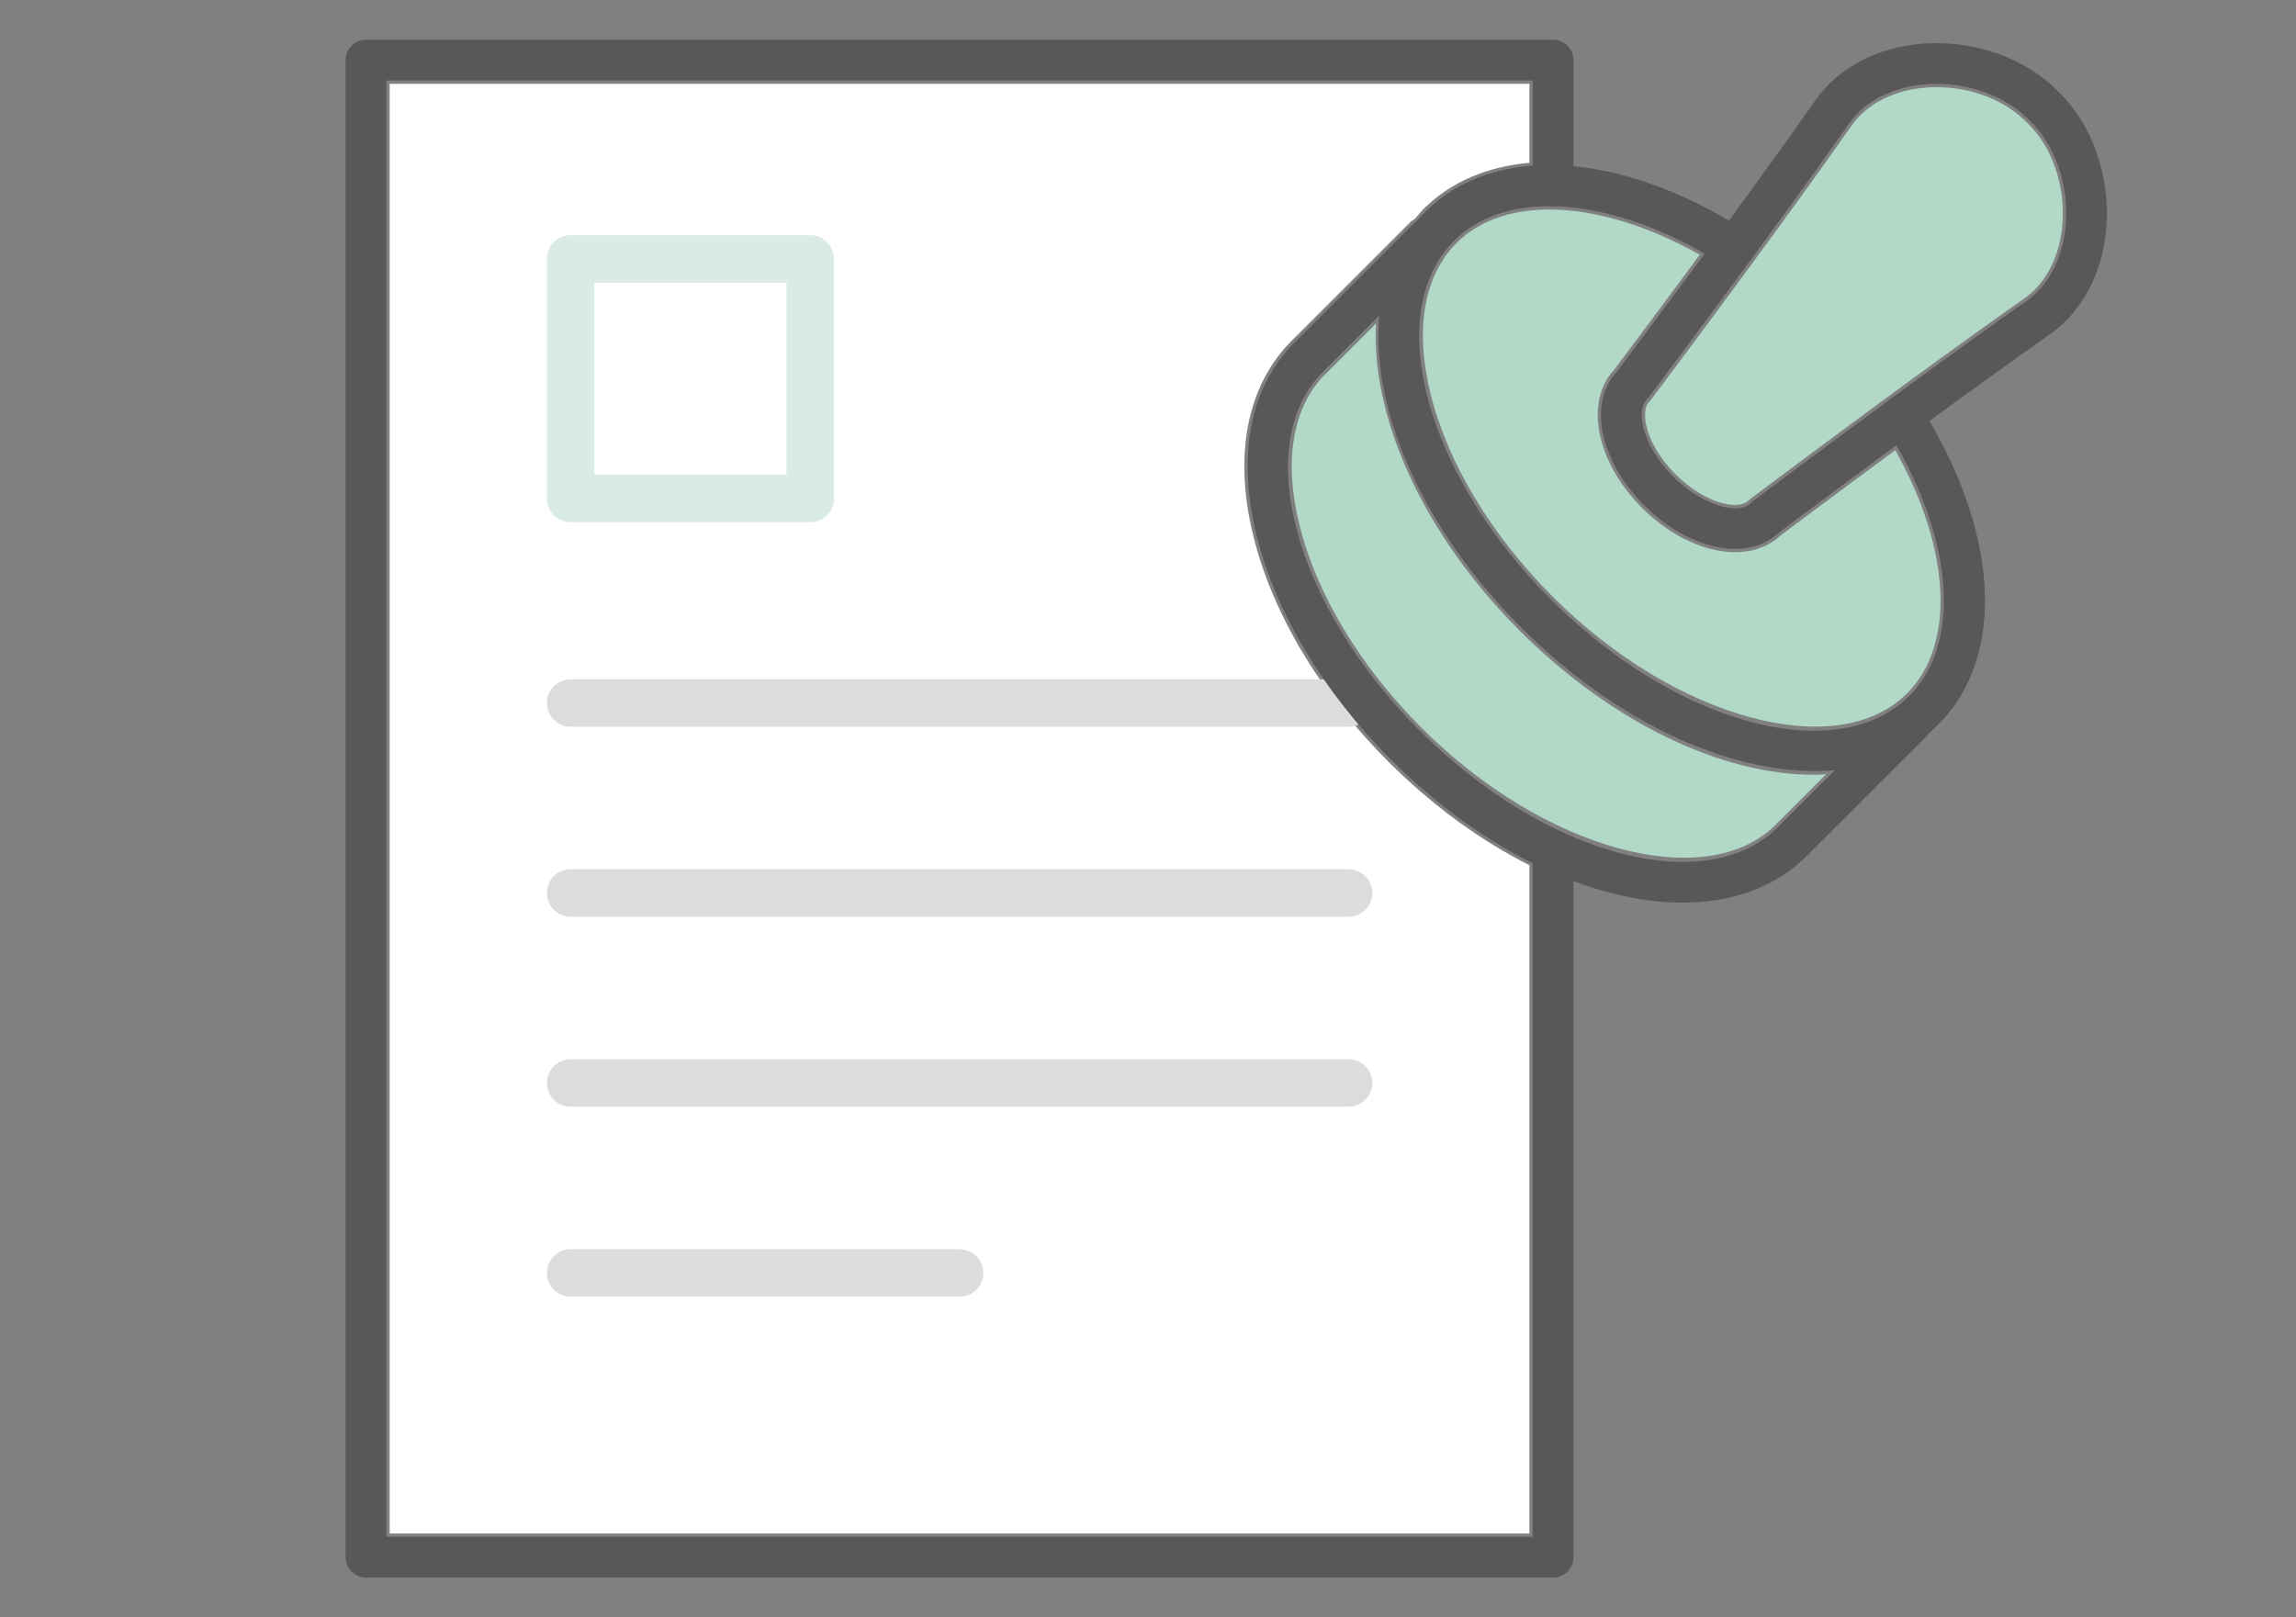
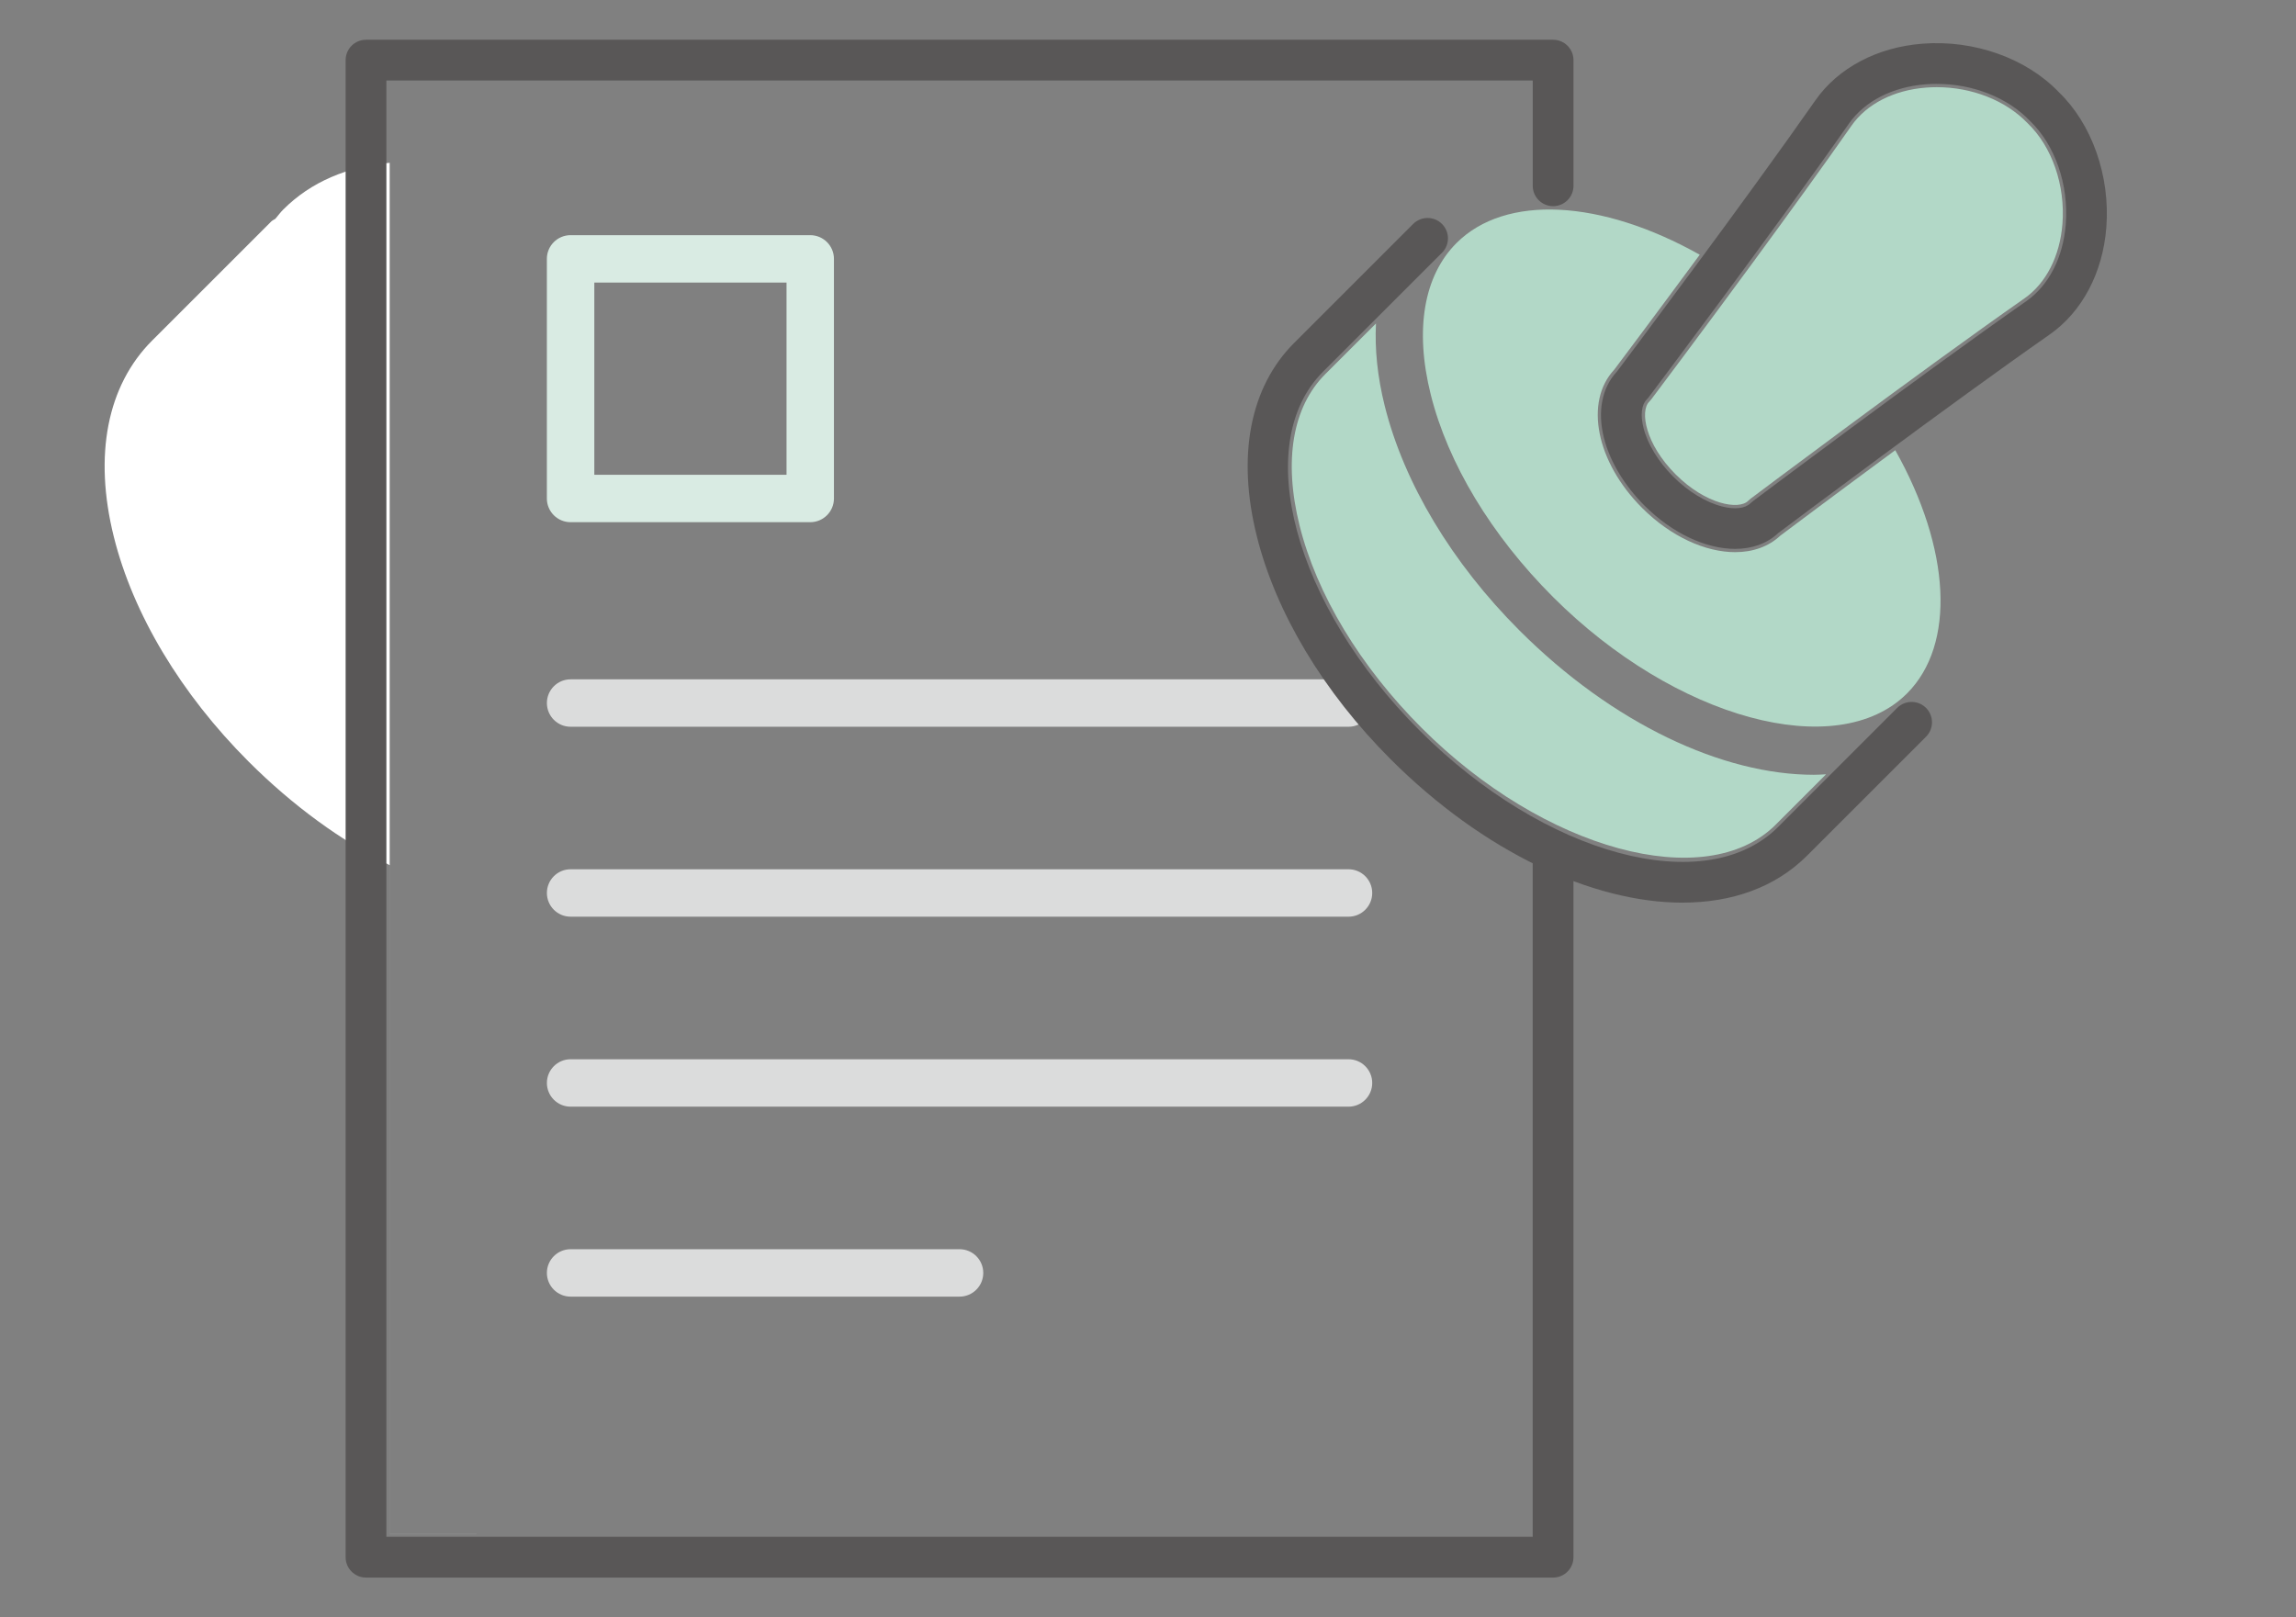
<svg xmlns="http://www.w3.org/2000/svg" id="_レイヤー_1" data-name="レイヤー 1" version="1.1" viewBox="0 0 88 62">
  <rect x="0" y="0" width="88" height="62" fill="#808080" stroke="none" />
  <defs>
    <style>
      .cls-1 {
        fill: #595757;
      }

      .cls-1, .cls-2, .cls-3, .cls-4, .cls-5, .cls-6 {
        stroke-width: 0px;
      }

      .cls-2 {
        fill: none;
      }

      .cls-3 {
        fill: #dbdcdc;
      }

      .cls-4 {
        fill: #b2d8c7;
      }

      .cls-5 {
        fill: #fff;
      }

      .cls-6 {
        fill: #d9ebe3;
      }
    </style>
  </defs>
  <g>
-     <path class="cls-5" d="M58.618,58.786H14.936V3.213h43.682v3.028c-1.612.142-3.019.73-4.077,1.789-.112.112-.205.239-.306.358-.055.035-.114.06-.162.108l-4.561,4.56c-1.724,1.724-2.246,4.396-1.467,7.523.738,2.964,2.572,6.024,5.165,8.616,1.709,1.709,3.561,3.041,5.409,3.972v25.618Z" />
+     <path class="cls-5" d="M58.618,58.786H14.936V3.213v3.028c-1.612.142-3.019.73-4.077,1.789-.112.112-.205.239-.306.358-.055.035-.114.06-.162.108l-4.561,4.56c-1.724,1.724-2.246,4.396-1.467,7.523.738,2.964,2.572,6.024,5.165,8.616,1.709,1.709,3.561,3.041,5.409,3.972v25.618Z" />
    <path class="cls-4" d="M68.064,31.609c-2.674,2.674-8.889.982-13.57-3.698-2.363-2.363-4.027-5.122-4.686-7.77-.618-2.484-.268-4.544.988-5.8l1.942-1.941c-.05.98.055,2.037.334,3.155.738,2.962,2.573,6.021,5.166,8.614,3.584,3.584,7.801,5.533,11.281,5.532.159,0,.314-.01.471-.019l-1.926,1.926Z" />
    <path class="cls-4" d="M73.092,26.582c-2.674,2.675-8.888.982-13.569-3.697-2.363-2.363-4.028-5.122-4.688-7.768-.618-2.483-.267-4.544.99-5.801,1.878-1.876,5.547-1.672,9.322.449-1.652,2.241-3.043,4.095-3.274,4.402-1.154,1.231-.697,3.542,1.063,5.302,1.107,1.106,2.431,1.698,3.567,1.698.672,0,1.278-.207,1.735-.635.307-.231,2.161-1.622,4.403-3.274,2.123,3.777,2.327,7.448.45,9.325Z" />
    <path class="cls-4" d="M79.048,8.583c-.096,1.234-.626,2.275-1.455,2.855-4.035,2.821-10.426,7.627-10.491,7.675-.033.026-.066.054-.096.084-.36.362-1.625.146-2.784-1.013-1.159-1.159-1.374-2.423-1.012-2.784.03-.03.058-.062.084-.097.03-.04,1.868-2.484,3.933-5.298.005-.007.013-.011.017-.018.002-.004.002-.008.004-.012,1.279-1.743,2.643-3.623,3.719-5.162.58-.829,1.62-1.36,2.855-1.455.137-.011.275-.016.411-.016,1.34,0,2.637.503,3.478,1.379.939.9,1.451,2.38,1.337,3.861Z" />
    <g>
      <path class="cls-3" d="M51.685,27.86h-29.815c-.502,0-.909-.407-.909-.909s.407-.909.909-.909h29.815c.502,0,.909.407.909.909s-.407.909-.909.909Z" />
      <path class="cls-3" d="M51.685,35.141h-29.815c-.502,0-.909-.407-.909-.909s.407-.909.909-.909h29.815c.502,0,.909.407.909.909s-.407.909-.909.909Z" />
      <path class="cls-3" d="M51.685,42.424h-29.815c-.502,0-.909-.407-.909-.909s.407-.909.909-.909h29.815c.502,0,.909.407.909.909s-.407.909-.909.909Z" />
      <path class="cls-3" d="M36.777,49.706h-14.907c-.502,0-.909-.407-.909-.909s.407-.909.909-.909h14.907c.502,0,.909.407.909.909s-.407.909-.909.909Z" />
      <path class="cls-1" d="M59.527,60.476H14.028c-.432,0-.781-.35-.781-.781V2.305c0-.432.35-.781.781-.781h45.499c.432,0,.781.35.781.781v4.817c0,.432-.35.781-.781.781s-.781-.35-.781-.781V3.086H14.809v55.828h43.936v-25.998c0-.432.35-.781.781-.781s.781.35.781.781v26.779c0,.432-.35.781-.781.781Z" />
      <path class="cls-6" d="M31.054,20.018h-9.185c-.502,0-.909-.407-.909-.909v-9.185c0-.502.407-.909.909-.909h9.185c.502,0,.909.407.909.909v9.185c0,.502-.407.909-.909.909ZM22.779,18.2h7.367v-7.367h-7.367v7.367Z" />
      <g>
-         <path class="cls-1" d="M69.554,29.56c-.84,0-1.734-.115-2.671-.349-2.939-.732-5.978-2.555-8.555-5.132-5.511-5.512-7.136-12.521-3.698-15.959,2.63-2.63,7.445-2.347,12.266.72.364.231.472.714.24,1.079-.231.363-.715.471-1.078.24-4.117-2.619-8.266-2.992-10.322-.933-2.771,2.771-1.112,8.939,3.698,13.749,4.811,4.811,10.977,6.468,13.748,3.697,2.06-2.059,1.685-6.207-.933-10.322-.231-.363-.124-.847.24-1.078.363-.233.847-.125,1.078.24,3.066,4.821,3.35,9.636.72,12.266-1.179,1.178-2.811,1.783-4.733,1.783Z" />
        <path class="cls-1" d="M66.503,21.041c-1.103,0-2.395-.58-3.477-1.662-.777-.778-1.33-1.704-1.555-2.608-.25-1.005-.068-1.92.499-2.522.407-.541,4.923-6.557,7.611-10.404.871-1.246,2.369-2.037,4.11-2.171,1.971-.153,3.97.558,5.212,1.852,1.271,1.218,1.98,3.215,1.828,5.188-.135,1.741-.927,3.239-2.173,4.11-3.847,2.688-9.861,7.204-10.402,7.61-.435.41-1.013.607-1.654.607ZM74.233,3.215c-.14,0-.279.005-.42.016-1.272.098-2.348.648-2.949,1.509-2.819,4.033-7.624,10.422-7.673,10.487-.021.029-.046.058-.072.083-.203.203-.251.599-.13,1.083.155.624.572,1.31,1.144,1.881s1.257.988,1.881,1.144c.485.122.88.073,1.083-.131.026-.025.054-.05.083-.071.064-.049,6.453-4.854,10.486-7.673.86-.602,1.411-1.677,1.51-2.949.117-1.519-.41-3.038-1.376-3.963-.861-.897-2.192-1.415-3.566-1.415Z" />
        <path class="cls-1" d="M64.489,34.603c-3.444,0-7.63-1.938-11.189-5.497-2.576-2.577-4.398-5.616-5.131-8.557-.768-3.082-.259-5.712,1.433-7.403l4.561-4.561c.305-.305.801-.305,1.105,0,.305.305.305.8,0,1.105l-4.561,4.561c-2.771,2.771-1.112,8.938,3.698,13.749,4.81,4.812,10.979,6.471,13.749,3.698l4.561-4.561c.305-.305.801-.305,1.105,0,.305.306.305.8,0,1.105l-4.561,4.561c-1.218,1.217-2.883,1.799-4.771,1.799Z" />
      </g>
    </g>
  </g>
  <rect class="cls-2" width="88" height="62" />
</svg>